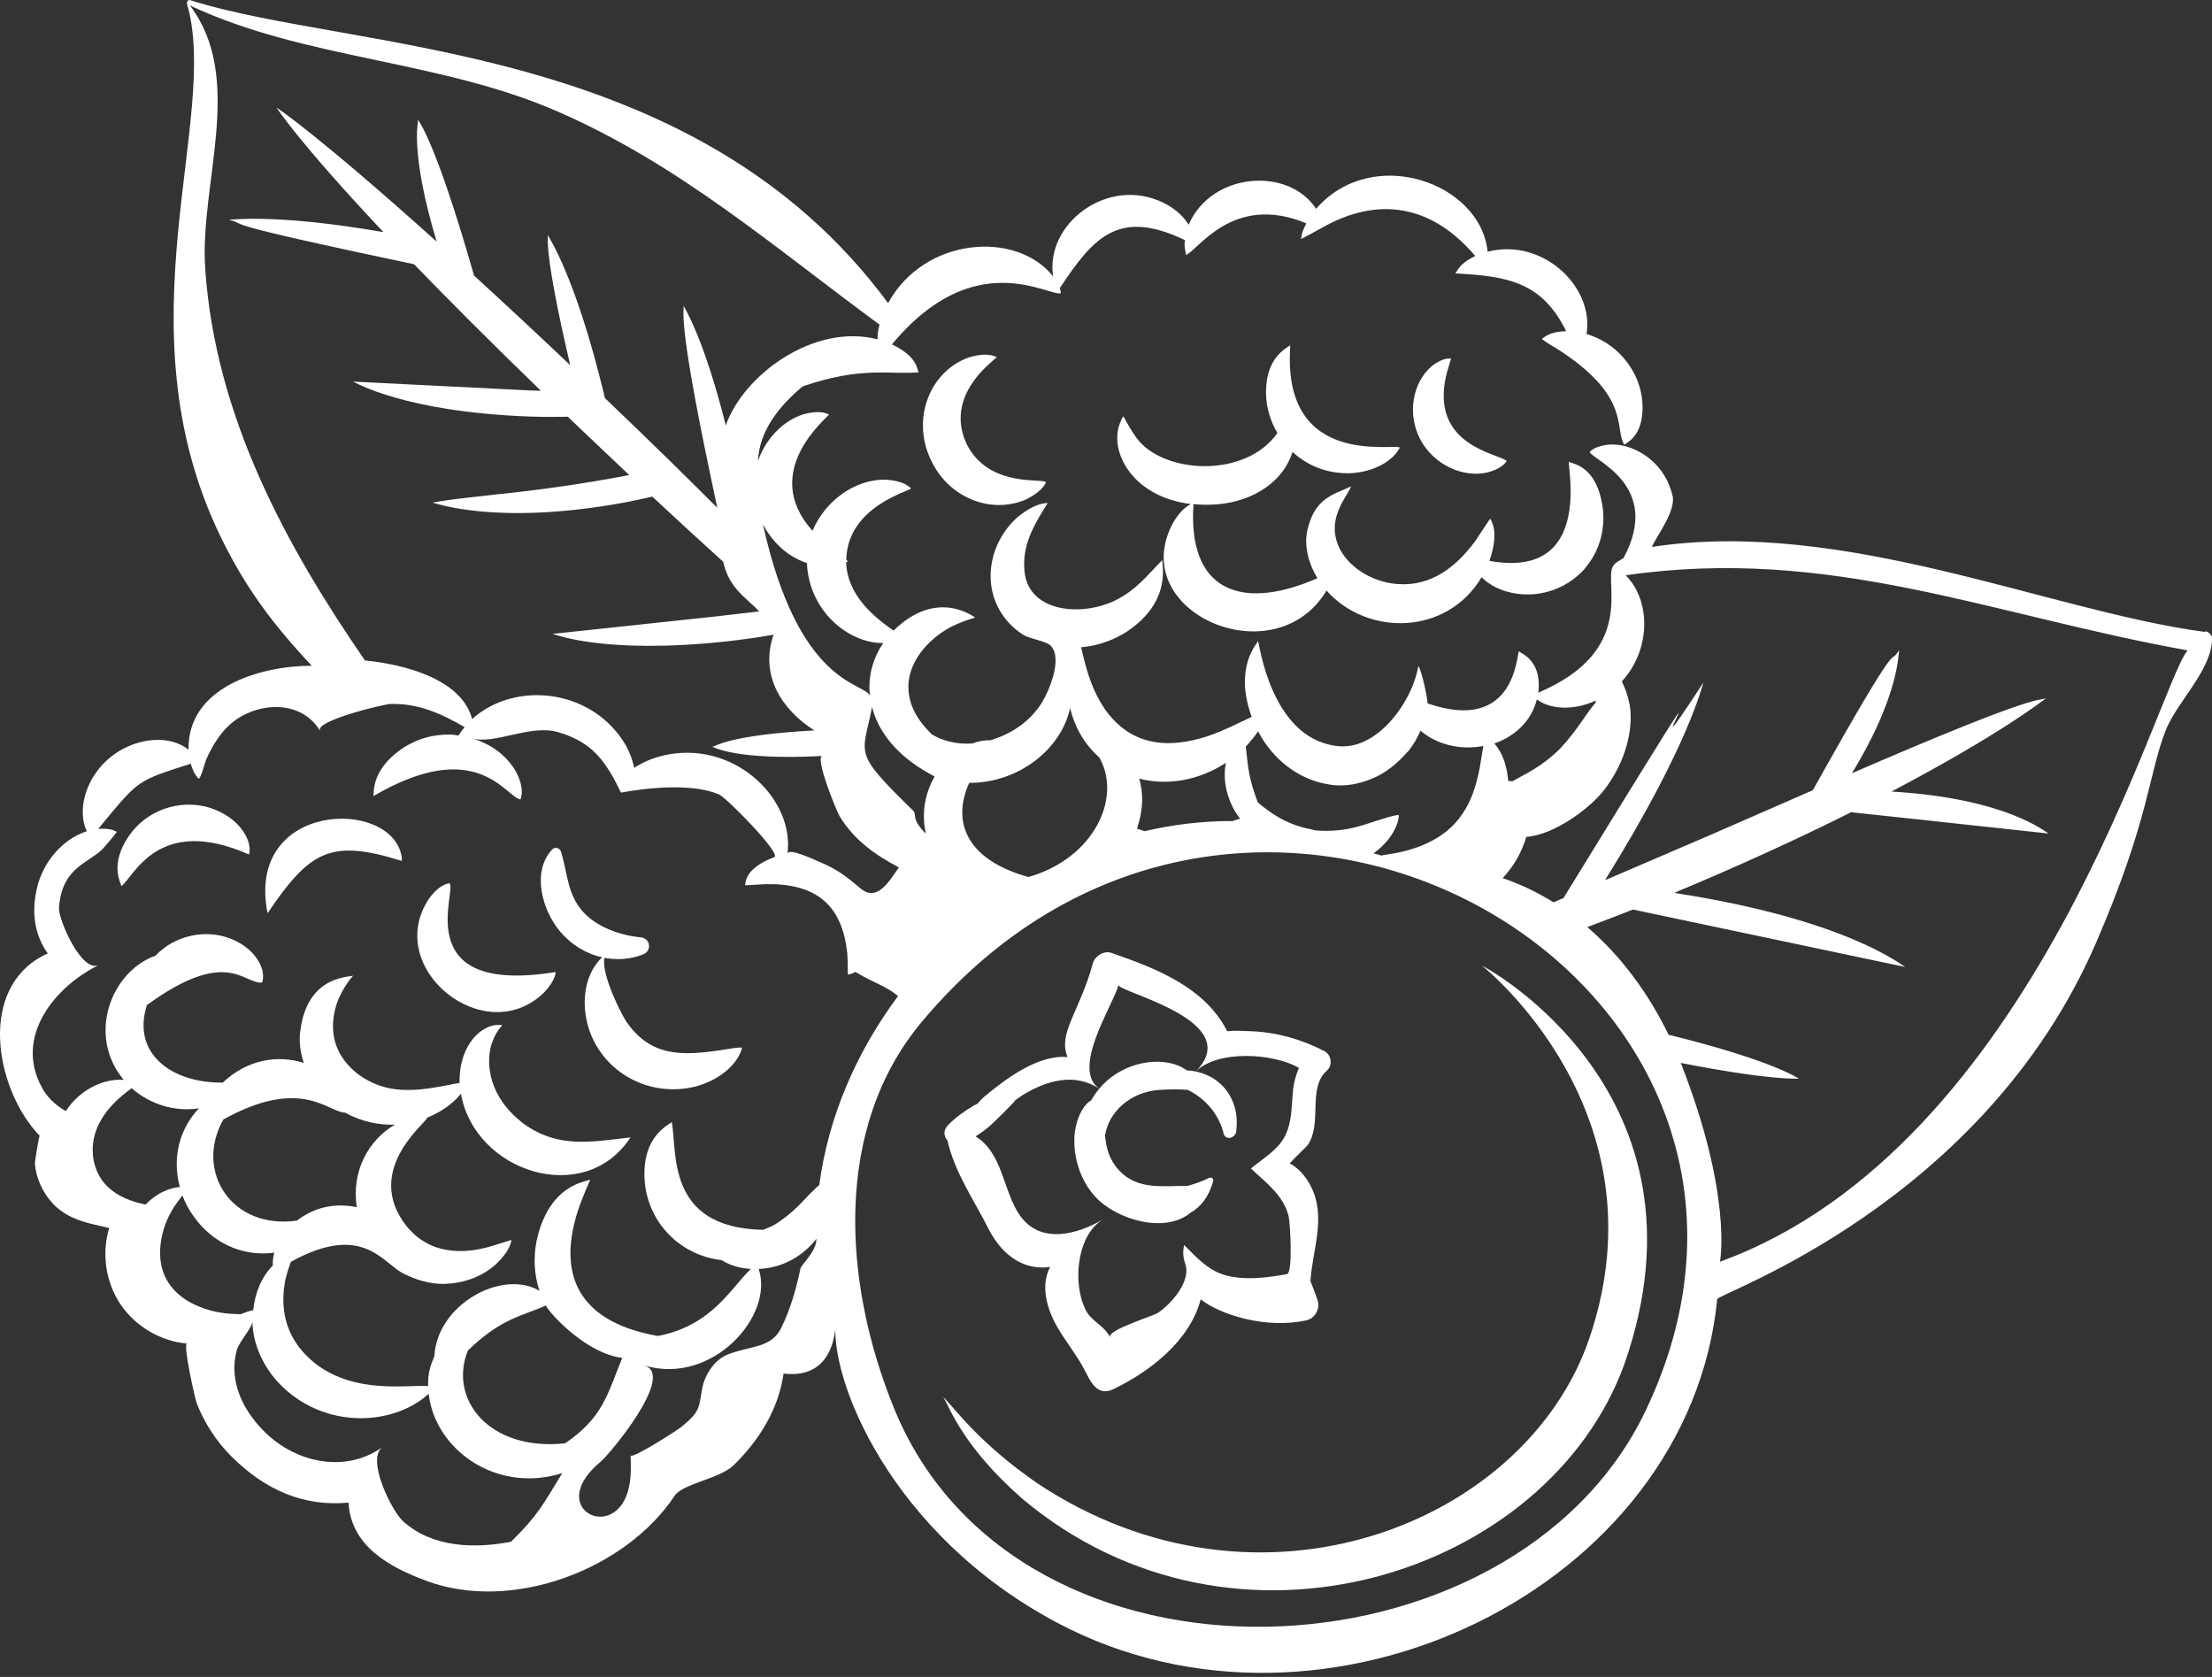
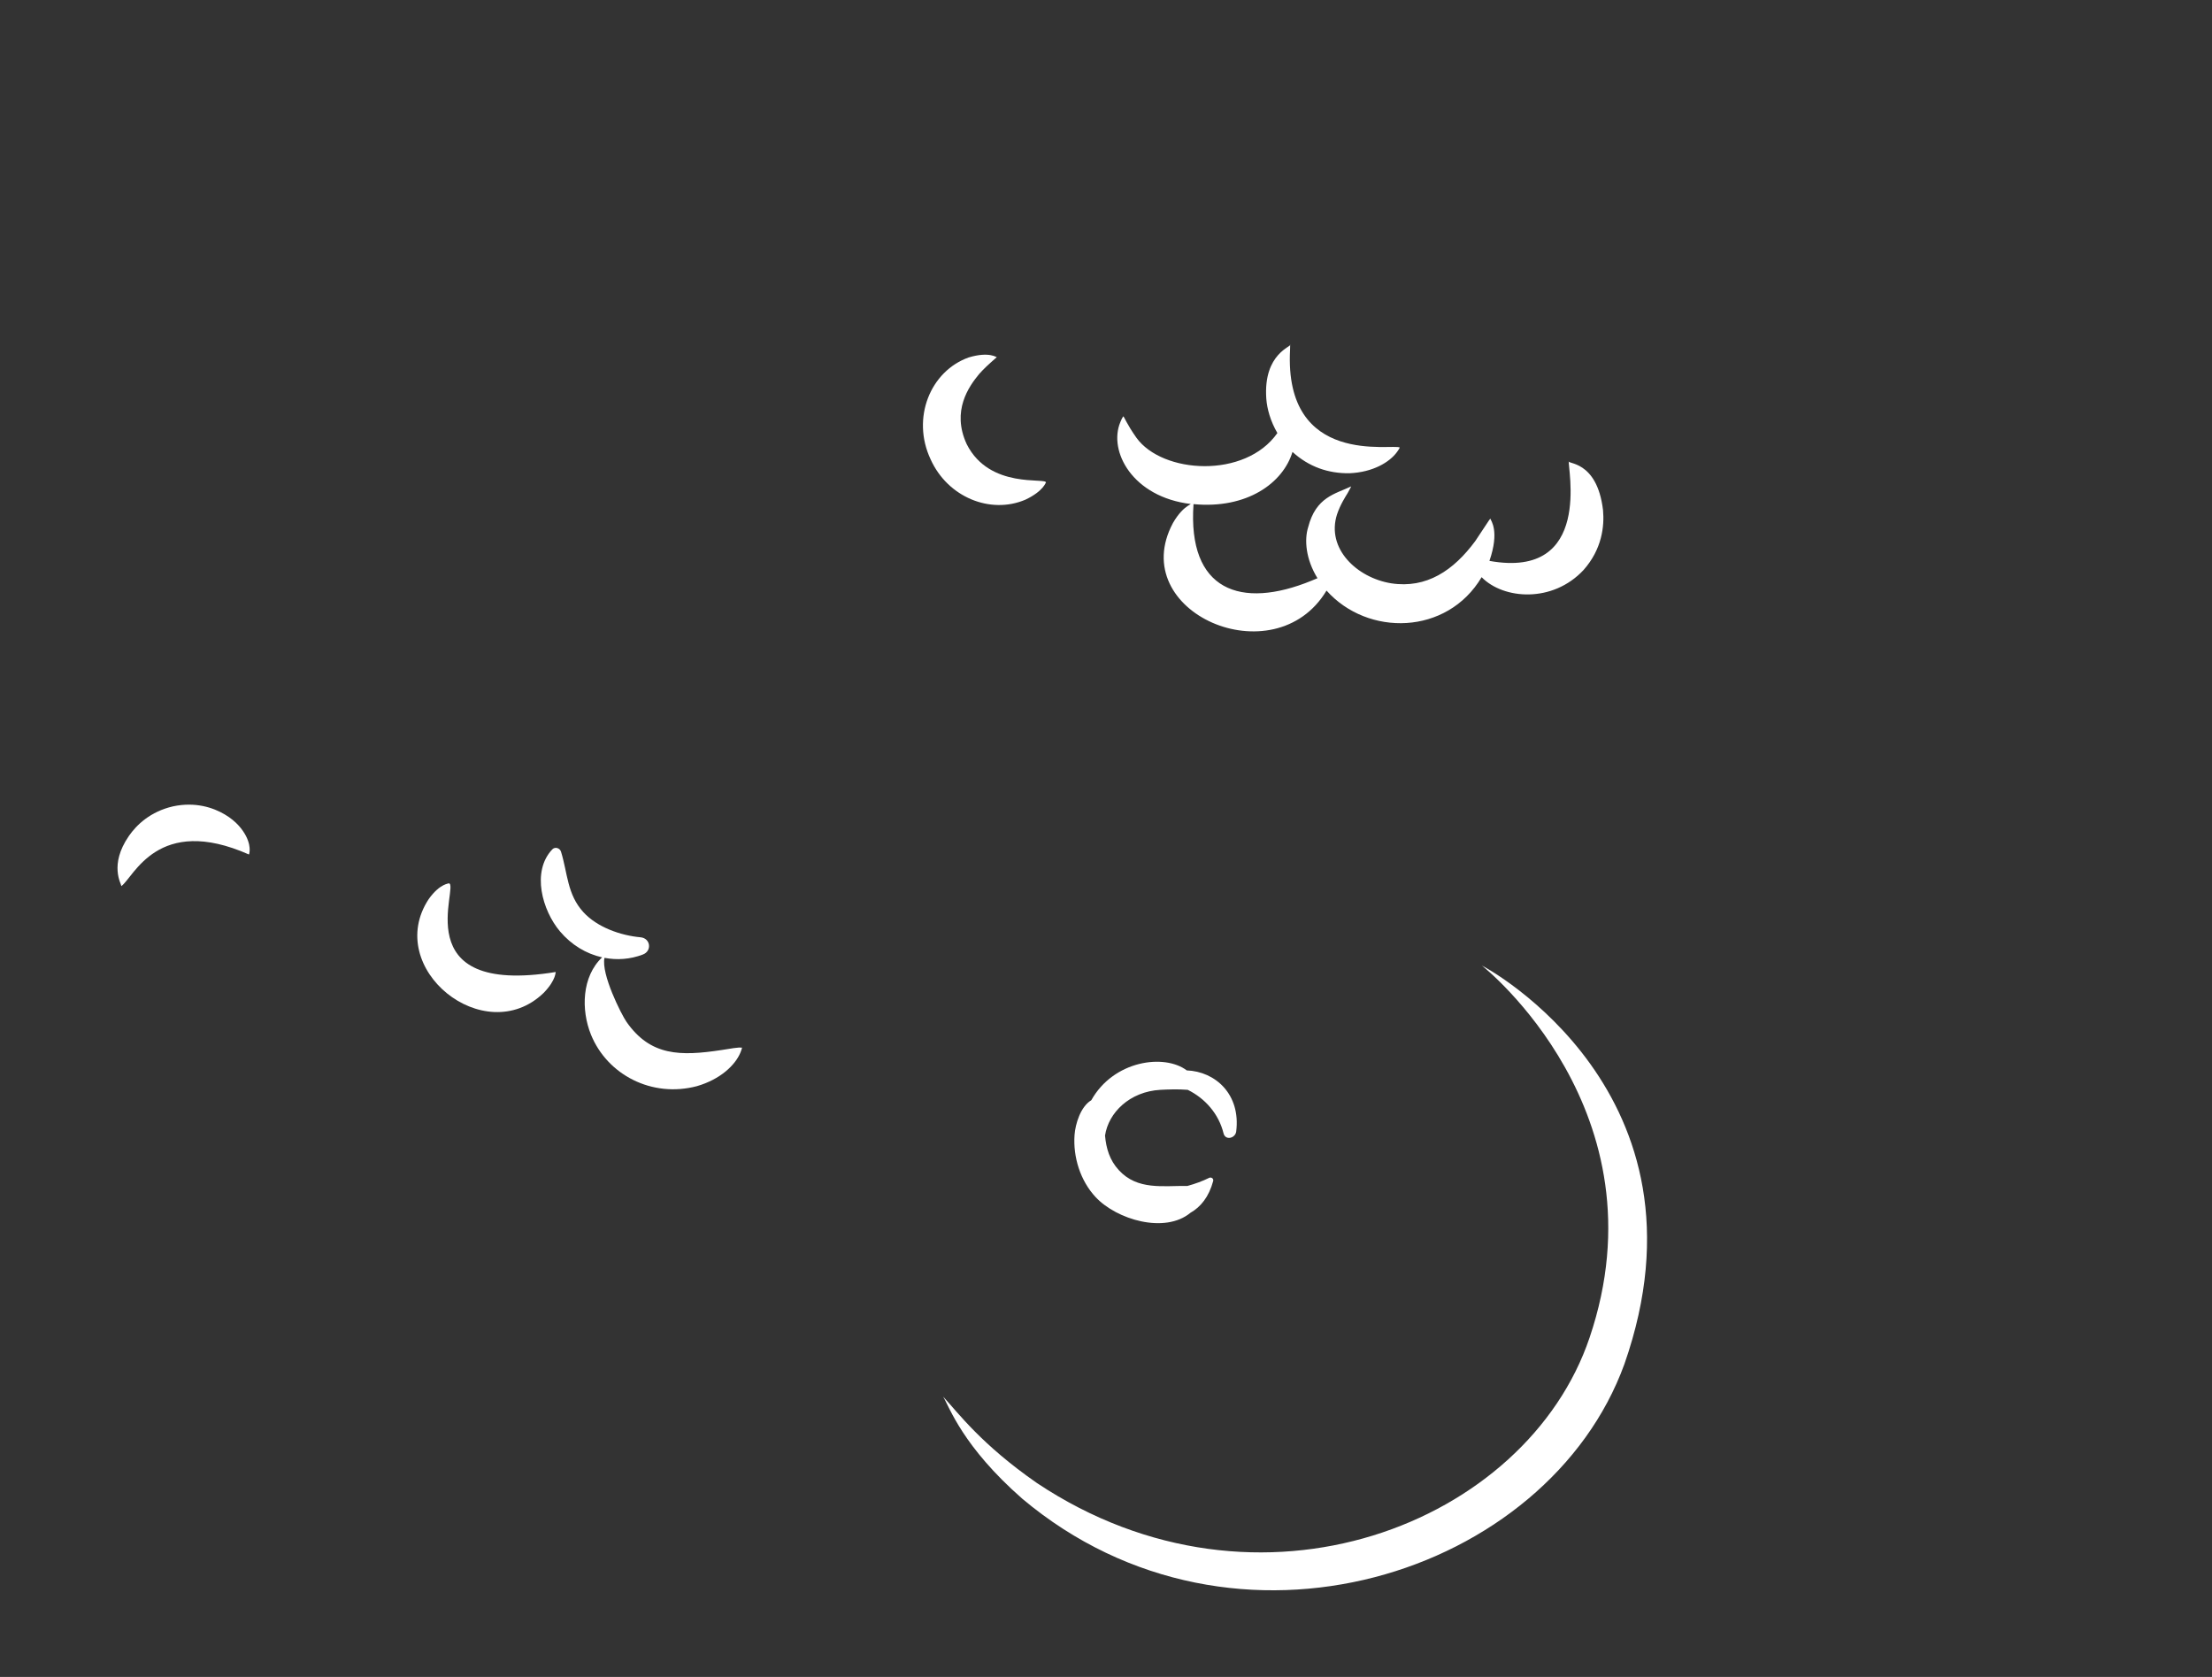
<svg xmlns="http://www.w3.org/2000/svg" fill="#000000" height="223.6" preserveAspectRatio="xMidYMid meet" version="1" viewBox="0.0 0.0 295.0 223.6" width="295" zoomAndPan="magnify">
  <rect x="0.0" y="0.0" width="295.0" height="223.6" fill="#333333" stroke="none" />
  <defs>
    <clipPath id="a">
-       <path d="M 0 0 L 295.012 0 L 295.012 223.059 L 0 223.059 Z M 0 0" />
-     </clipPath>
+       </clipPath>
  </defs>
  <g>
    <g id="change1_1">
      <path d="M 154.766 145.316 C 155.719 145.266 157.125 145.211 158.398 145.316 C 160.703 146.449 162.531 148.504 163.172 151.105 C 163.422 152.125 164.746 151.773 164.863 150.879 C 165.492 145.91 162.074 142.867 158.273 142.727 C 155.293 140.473 148.52 141.379 145.539 146.703 C 144.105 147.551 143.406 149.898 143.305 151.336 C 143.094 154.289 144.078 157.434 146.109 159.613 C 148.926 162.641 155.359 164.531 158.758 161.715 C 160.117 160.945 161.219 159.605 161.793 157.48 C 161.883 157.148 161.531 156.914 161.246 157.059 C 160.367 157.496 159.383 157.852 158.363 158.133 C 155.117 158.086 151.707 158.742 149.211 156.027 C 147.984 154.699 147.523 153.129 147.371 151.418 C 147.824 148.375 150.641 145.547 154.766 145.316" fill="#ffffff" />
    </g>
    <g id="change1_2">
-       <path d="M 171.625 169.895 C 169.031 170.355 166.312 170.723 163.727 170.121 C 161.305 169.562 159.668 167.777 157.922 166.012 C 157.707 166.922 157.797 167.742 158.062 168.492 C 158.895 170.84 156.223 173.812 154.484 175.023 C 153.801 175.504 147.562 177.344 148.055 178.324 C 147.242 176.699 145.496 176.176 144.754 174.605 C 144.094 173.223 143.82 171.656 143.812 170.129 C 143.793 167.406 144.645 164.055 147.148 162.562 C 143.715 164.605 138.852 165.93 136.105 162.184 C 133.742 158.949 133.824 153.809 130.102 151.527 C 130.77 151.102 131.41 150.637 131.996 150.145 C 132.25 149.934 135.273 147.004 135.402 146.699 C 135.75 146.457 136.082 146.203 136.449 145.98 C 139.594 144.066 143.344 142.977 146.672 145.215 C 142.746 142.578 148.371 134.207 149.18 131.32 C 148.91 132.281 166.285 136.02 159.445 142.898 C 162.391 139.938 169.887 140.43 173.238 142.398 C 172.844 143.281 172.574 144.223 172.465 145.184 C 172.223 147.371 172.367 149.707 171.25 151.703 C 170.301 153.398 168.289 154.594 166.824 155.801 C 168.84 157.707 171.152 159.355 171.855 162.168 C 172.055 162.973 172.461 169.746 171.625 169.895 Z M 174.406 152.672 C 176.414 149.723 174.297 145.102 176.984 142.727 C 177.75 142.051 177.547 140.637 176.656 140.172 C 173.625 138.598 170.348 137.656 166.945 137.508 C 165.914 137.465 164.754 137.383 163.664 137.504 C 160.672 131.605 154.133 129.113 148.238 127.062 C 147.203 126.703 146.012 127.477 145.738 128.48 C 143.992 134.875 141.035 137.785 142.375 140.953 C 138.59 140.578 134.32 143.695 131.398 146.121 C 130.977 146.477 130.637 146.828 130.34 147.188 C 130.188 147.266 130.031 147.32 129.883 147.406 C 128.664 148.113 127.414 149.008 126.434 150.02 C 125.754 150.727 125.871 151.531 126.352 152.062 C 127.332 156.371 129.852 159.922 131.805 163.797 C 133.152 166.477 135.332 168.656 138.281 168.969 C 138.844 169.027 139.434 169.02 140.051 168.934 C 138.727 171.434 139.609 174.547 141.031 176.996 C 142.125 178.875 143.52 180.57 144.547 182.492 C 145.387 184.07 146.234 186.324 148.52 185.215 C 153.535 182.773 158.656 178.75 160.133 173.258 C 162.691 175.281 168.855 177.27 174.277 176.035 C 175.348 175.793 176.078 174.5 175.742 173.457 C 175.449 172.547 175.109 171.68 174.762 170.812 C 175.047 166.551 176.906 162.309 174.832 158.203 C 174.133 156.82 173.137 155.727 172 155.117 C 172.973 154.078 174.262 152.883 174.406 152.672" fill="#ffffff" />
-     </g>
+       </g>
    <g id="change1_3">
      <path d="M 156.43 69.734 C 150.074 81.617 169.973 90.309 176.91 78.746 C 182.391 84.891 192.98 84.727 197.594 76.961 C 200.508 79.934 207.066 80.438 211.199 75.992 C 213.652 73.219 213.98 70.164 213.785 68.016 C 212.977 61.258 208.809 61.918 209.227 61.477 C 208.988 62.109 212.523 77.297 198.637 74.789 C 200.012 70.789 198.832 69.434 198.754 69.152 C 198.598 69.309 198.066 70.191 196.75 72.141 C 193.863 76.051 190.258 78.508 185.527 77.777 C 180.977 77.043 176.84 73.156 178.312 68.582 C 178.734 67.301 179.484 66.145 179.723 65.754 C 180.074 65.152 180.199 64.855 180.199 64.855 C 178.047 65.879 175.496 66.27 174.461 70.297 C 173.934 71.965 174.133 74.551 175.703 77.098 C 175.453 77.203 175.215 77.301 174.906 77.43 C 165.438 81.305 158.367 78.734 159.172 67.219 C 166.293 67.898 171.113 64.414 172.371 60.258 C 174.559 62.258 177.176 63.145 179.965 63.102 C 183.094 62.973 185.324 61.629 186.312 60.266 C 186.602 59.871 186.68 59.676 186.68 59.676 C 185.82 59.094 171.215 62.348 172.047 46.633 C 172.074 46.164 172.051 45.938 172.051 45.938 C 172.445 46.191 168.438 47.039 168.879 53.18 C 168.98 54.516 169.426 56.141 170.355 57.742 C 166.066 63.867 155.016 63.184 151.551 58.359 C 150.246 56.52 149.883 55.469 149.801 55.52 C 149.801 55.52 149.637 55.723 149.414 56.281 C 147.781 60.16 151.035 66.277 158.809 67.203 C 158.691 67.27 158.586 67.328 158.414 67.449 C 157.895 67.793 157.176 68.441 156.43 69.734" fill="#ffffff" />
    </g>
    <g id="change1_4">
      <path d="M 132.938 47.621 C 132.953 47.703 131.988 46.82 129.191 47.66 C 124.074 49.48 121.52 55.742 124.109 61.246 C 126.398 66.32 132.109 68.621 136.766 66.621 C 139.238 65.441 139.457 64.277 139.496 64.344 C 139.555 63.633 131.984 65.281 128.926 59.23 C 126.855 54.766 129.246 51.492 130.578 49.875 C 131.227 49.145 131.801 48.617 132.938 47.621" fill="#ffffff" />
    </g>
    <g id="change1_5">
      <path d="M 59.855 117.777 C 59.922 117.828 58.703 117.742 57.172 119.887 C 51.109 129.102 64.609 139.992 72.496 132.398 C 74.223 130.633 74.066 129.559 74.121 129.605 C 53.898 132.898 61.367 117.934 59.855 117.777" fill="#ffffff" />
    </g>
    <g id="change1_6">
      <path d="M 29.977 108.598 C 28.441 107.688 26.055 106.879 23.059 107.523 C 20.062 108.215 18.211 109.98 17.172 111.492 C 14.531 115.344 16.18 117.832 16.184 118.152 C 17.844 116.973 21.02 108.551 33.203 113.938 C 33.203 113.938 33.281 113.77 33.297 113.375 C 33.309 112.98 33.246 112.344 32.809 111.48 C 32.371 110.641 31.551 109.523 29.977 108.598" fill="#ffffff" />
    </g>
    <g id="change1_7">
-       <path d="M 35.684 121.766 C 41.348 113.402 44.102 111.836 53.586 114.793 C 53.586 114.793 53.629 114.609 53.562 114.203 C 52.234 106.328 32.688 106.852 35.684 121.766" fill="#ffffff" />
-     </g>
+       </g>
    <g id="change1_8">
-       <path d="M 193.52 47.805 C 193.551 47.852 192.633 47.523 190.996 48.777 C 188.457 50.863 187.406 55.34 189.711 59.113 C 191.902 62.551 195.891 63.785 198.801 62.875 C 200.629 62.254 200.918 61.445 200.941 61.488 C 200.172 60.496 190.648 59.617 192.871 50.055 C 192.91 49.898 193.043 49.355 193.52 47.805" fill="#ffffff" />
-     </g>
+       </g>
    <g id="change1_9">
      <path d="M 96.242 140.008 C 90.719 140.848 86.75 140.82 83.562 136.27 C 82.867 135.277 80.141 129.871 80.617 127.719 C 82.281 128.031 84.027 127.926 85.73 127.277 C 86.98 126.805 86.766 125.098 85.418 124.977 C 82.754 124.734 79.637 123.641 77.797 121.621 C 75.629 119.25 75.707 116.438 74.82 113.566 C 74.672 113.078 74.027 112.863 73.652 113.258 C 70.848 116.223 72.332 121.41 74.68 124.191 C 76.207 125.996 78.18 127.18 80.301 127.652 C 77.594 130.211 77.469 134.652 78.82 137.973 C 80.996 143.309 86.93 146.414 92.941 144.828 C 96.09 143.914 98.035 142.02 98.727 140.395 C 98.926 139.914 98.961 139.691 98.961 139.691 C 98.594 139.727 99.16 139.516 96.242 140.008" fill="#ffffff" />
    </g>
    <g id="change1_10">
      <path d="M 197.629 128.75 C 197.848 128.902 222.176 148.25 211.996 178.348 C 203.617 203.18 167.883 217.453 138.289 197.746 C 130.871 192.59 127.844 188.457 125.781 186.227 C 126.633 187.641 128.379 192.863 136.336 199.84 C 164.656 223.641 206.453 209.953 216.637 181.883 C 229.273 145.781 198.227 129.016 197.629 128.75" fill="#ffffff" />
    </g>
    <g clip-path="url(#a)" id="change1_11">
      <path d="M 291.746 86.719 C 287.762 91.367 271.625 152.875 229.383 168.234 C 229.383 168.234 231.094 159.41 224.156 141.73 C 236.293 144.109 239.883 143.824 239.883 143.824 C 239.883 143.824 236.516 141.414 222.523 137.969 C 219.828 132.41 216.176 127.469 211.691 123.613 C 213.617 122.895 215.645 122.117 217.773 121.277 C 217.902 121.305 220.438 121.844 254.102 128.941 C 253.719 128.816 246.5 122.633 223.27 119.055 C 231.887 115.48 239.855 111.812 246.91 108.285 C 249.258 108.594 237.891 107.312 273.207 111.141 C 272.887 111.031 267.723 106.461 252.254 105.543 C 267.234 97.66 272.555 93.301 272.879 93.102 C 271.703 93.531 272.055 92.238 246.973 103.105 C 253.266 92.875 253.188 87.016 253.277 86.695 C 251.633 89.246 254.199 83.141 241.762 105.367 C 223.363 113.387 233.438 109.059 214.047 117.367 C 225.309 99.289 226.988 91.383 227.191 90.977 C 215.125 109.508 236.516 74.152 208.516 119.738 C 208.055 119.938 207.629 120.117 207.18 120.312 C 205.062 119 202.805 117.902 200.402 117.086 C 201.148 116.289 201.812 115.395 202.363 114.422 C 202.785 113.676 203.223 112.668 203.562 111.586 C 207.309 111.324 211.922 107.793 213.66 105.668 C 215.551 103.359 216.902 100.477 217.332 97.516 C 217.727 94.785 217.262 92.891 216.293 90.855 C 220.188 86.652 220.188 80.059 216.805 76.711 C 244.105 72.75 265.539 82.035 291.746 86.719 Z M 219.449 188.137 C 201.766 225.094 135.625 228.023 119.234 187.785 C 112.359 170.906 111.152 150.344 122.902 136.289 C 166.539 84.098 246.836 130.879 219.449 188.137 Z M 109.262 158.012 C 109.016 158.219 108.742 158.457 108.426 158.789 C 107.344 159.77 106.086 161.559 103.328 163.285 C 102.793 163.586 102.281 163.785 101.773 163.984 C 88.641 163.73 90.379 153.387 89.574 149.551 C 89.902 149.773 85.531 150.938 85.973 157.402 C 86.137 159.758 87.117 162.953 90.145 165.473 C 92.219 167.141 94.367 167.812 96.238 168.027 C 97.496 168.812 98.762 169.109 100.145 169.199 C 97.598 171.547 95.039 176.754 87.738 178.137 C 68.344 174.707 79.086 157.441 78.691 157.246 C 78.926 157.562 73.758 157.32 71.77 164.582 C 71.227 166.562 71.004 169.258 71.949 172.117 C 67.035 169.195 58.312 173.859 57.926 180.832 C 57.355 182.223 57.062 183.109 57.09 184.816 C 54.012 184.645 47.574 185.852 42.277 181.988 C 37.117 178.039 37.594 173.109 38.055 170.645 C 38.32 169.562 38.582 168.812 38.809 168.238 C 48.801 162.738 51.191 168.879 54.188 169.992 C 56.133 170.953 58.145 171.301 59.758 171.168 C 62.691 170.961 64.648 169.816 65.871 168.812 C 68.277 166.664 68.156 165.301 68.227 165.363 C 68.203 165.293 67.273 165.66 64.969 166.324 C 63.816 166.605 62.266 166.941 60.328 166.766 C 58.406 166.582 56.176 165.859 54.238 163.516 C 48.176 155.875 57.375 149.316 56.934 149.043 C 58.684 148.34 60.277 147.305 61.473 145.84 C 63.309 156.262 77.938 161.062 84.09 151.656 C 78.797 152.285 74.418 153.125 69.875 149.867 C 65.066 146.219 64.93 141.871 65.418 139.723 C 65.98 137.477 67.07 136.746 66.961 136.699 C 66.961 136.699 66.695 136.613 66.023 136.688 C 65.391 136.785 64.234 137.141 63.133 138.445 C 62.098 139.652 61.227 141.695 61.293 144.391 C 60.773 144.473 60.117 144.605 59.168 144.797 C 55.102 145.551 51.477 145.855 47.949 143.375 C 43.195 139.844 44.309 135.23 45.184 133.102 C 46.227 130.855 47.176 130.094 47.098 130.051 C 47.301 130.371 41.023 129.594 40.051 137.461 C 39.855 138.73 40.012 140.223 40.508 141.723 C 36.984 140.609 32.934 141.297 29.715 144.352 C 22.961 144.445 17.504 140.516 19.594 134.012 C 30.305 126.23 32.477 131.238 34.941 131.016 C 34.941 131.016 35.035 130.844 35.078 130.449 C 35.117 130.055 35.086 129.434 34.707 128.602 C 34.32 127.785 33.574 126.723 32.113 125.832 C 30.684 124.961 28.457 124.195 25.641 124.742 C 23.379 125.207 21.805 126.305 20.734 127.43 C 14.812 129.527 11.543 138.059 16.504 143.992 C 13.809 143.766 10.605 145.324 8.773 148.16 C 8.27 147.859 7.75 147.512 7.223 147.051 C 6.605 146.512 6.016 145.824 5.586 145 C 1.895 138.266 7.199 131.629 13.195 128.664 C 10.879 129.809 7.781 122.555 7.867 121.105 C 8.219 115.344 12.223 115.066 13.988 112.863 C 15.105 111.602 15.578 110.922 15.578 110.922 C 15.578 110.922 15.398 110.789 14.953 110.652 C 14.57 110.535 13.941 110.461 13.117 110.527 C 13.293 110.316 13.477 110.09 13.68 109.816 C 18.539 103.961 18.328 104.113 25.438 101.832 C 25.895 103.406 26.527 103.828 26.477 103.848 C 26.844 103.711 27.324 101.66 27.477 101.312 C 28.23 99.629 29.188 97.973 30.551 96.711 C 33.906 93.598 40.078 93.09 42.688 97.457 C 41.887 96.117 51.203 93.895 52.062 93.867 C 55.785 93.754 58.82 95.141 61.961 96.949 C 61.605 97.391 61.332 97.77 61.164 98.082 C 60.859 98.043 60.582 97.969 60.258 97.953 C 57.145 97.844 54.805 98.945 53.273 100.066 C 49.402 102.914 49.914 105.84 49.789 106.156 C 63.625 98.059 67.41 106.246 69.402 106.598 C 69.402 106.598 69.496 106.438 69.555 106.031 C 69.613 105.633 69.625 104.977 69.309 104.031 C 68.992 103.105 68.344 101.844 66.938 100.605 C 66.008 99.781 64.668 98.953 62.957 98.441 C 65.957 99.34 70.664 96.547 74.402 97.617 C 79.051 98.949 80.816 101.566 82.816 105.684 C 86.496 105.008 92.367 104.418 95.879 105.926 C 96.918 106.371 104.297 113.902 103.258 114.293 C 99.215 115.812 99.469 117.754 99.359 118.027 C 99.465 118.031 99.648 118.039 99.984 118.012 C 100.492 117.98 101.203 117.941 102.094 117.891 C 108.727 117.762 112.352 120.551 113.004 127.234 C 113.062 128.129 113.066 128.816 113.062 129.27 C 113.051 129.723 113.086 129.953 113.086 129.953 C 113.059 129.926 113.438 129.984 114.066 129.586 C 116.629 131.141 118.012 131.367 119.77 132.812 C 114.195 140.289 110.449 148.973 109.262 158.012 Z M 106.773 169.055 C 106.184 171.836 105.441 174.52 104.176 177.078 C 103.082 179.297 101.039 179.449 98.785 180.055 C 97.961 180.277 97.121 180.504 96.391 180.945 C 95.227 181.645 94.426 182.832 93.938 184.094 C 93.484 185.273 93.531 186.617 93.094 187.766 C 92.719 188.754 91.727 189.523 90.918 190.23 C 90.473 190.621 84.121 194.699 84.102 194.039 C 84.16 195.926 84.207 197.883 83.469 199.621 C 81.051 205.312 72.938 200.773 80.156 194.859 C 81.18 194.023 90.18 183.348 85.949 182.074 C 94.941 184.777 103.289 175.48 101.18 169.199 C 102.543 169.145 104.082 168.82 105.684 167.938 C 107.117 167.133 108.121 166.152 108.879 165.172 C 108.91 166.645 107.48 167.969 106.773 169.055 Z M 62.406 180.07 C 66.938 175.699 69.66 175.5 72.797 174.074 C 73.496 175.418 78.379 180.527 82.988 181.059 C 81.016 185.824 80.48 188.977 75.359 192.453 C 65.18 193.531 59.773 186.504 62.406 180.07 Z M 68.145 205.578 C 63.277 206.512 57.66 206.367 53.762 202.848 C 52.23 201.469 48.789 194.535 51.012 192.953 C 46.023 196.504 39.469 195.023 35.336 190.969 C 33.418 189.09 31.844 186.672 31.395 183.984 C 31.168 182.633 31.23 181.254 31.609 179.934 C 31.902 178.922 33.668 176.992 33.668 176.18 C 33.676 179.242 35.281 183.234 38.945 186.004 C 44.902 190.57 52.953 189.719 57.168 185.848 C 58.031 193.367 66.266 199.18 74.984 196.426 C 72.477 200.52 71.73 202.086 68.145 205.578 Z M 47.582 160.965 C 44.496 160.324 41.789 161.066 39.602 162.754 C 30.898 163.988 25.898 156.195 29.781 149.273 C 40.258 143.457 43.824 148.375 46.031 148.359 C 48.328 149.637 50.684 150.023 52.66 149.965 C 49.172 151.992 46.84 156.137 47.582 160.965 Z M 27.281 174.488 C 25.727 173.965 23.758 172.996 22.484 171.062 C 21.215 169.145 21.195 166.848 21.539 165.105 C 21.871 163.324 22.555 162 23.145 161.027 C 23.617 160.312 24 159.816 24.332 159.41 C 24.703 160.398 25.219 161.379 25.918 162.312 C 28.191 165.488 32.094 167.637 36.582 167.031 C 36.387 167.777 36.355 168.344 36.387 168.738 C 34.809 170.332 33.996 172.512 33.77 174.703 C 33.34 174.781 32.785 174.945 32.105 175.238 C 30.41 175.199 28.957 175.066 27.281 174.488 Z M 18.281 160.344 C 17.426 160.09 16.328 159.719 15.191 158.922 C 14.074 158.129 13.016 156.992 12.512 154.852 C 11.457 149.398 16.312 146.051 17.562 145.094 C 19.84 147.125 23.129 148.309 26.539 147.781 C 24 150.438 22.906 154.266 23.98 158.273 C 23.371 158.316 22.531 158.508 21.406 159.07 C 20.789 159.414 20.09 159.922 19.406 160.621 C 19.078 160.547 18.707 160.453 18.281 160.344 Z M 27.367 35.805 C 26.598 24.477 32.734 10.477 25.324 0.727 C 40.641 7.934 58.531 7.965 74.34 14.855 C 90.668 21.973 103.195 32.938 117.297 43.285 C 117.023 44.352 117.059 44.551 117.023 45.246 C 108.512 43.051 99.129 50.031 96.793 56.73 C 93.867 45.043 91.301 41.082 91.172 40.762 C 91.262 41.5 90.316 42.305 94.68 63.066 C 95.031 64.75 95.352 66.27 95.656 67.703 C 91.559 63.602 86.777 58.914 81.125 53.512 C 80.965 53.359 80.824 53.23 80.672 53.082 C 80.617 52.855 80.578 52.664 80.523 52.434 C 76.715 36.75 73.195 31.66 73.051 31.34 C 73.098 31.66 72.531 33.719 76.047 48.691 C 71.258 44.156 67.004 40.203 63.223 36.746 C 58.043 18.641 55.883 16.297 55.762 15.965 C 55.781 16.281 54.648 20.285 58.238 32.223 C 42.301 17.891 36.883 14.34 36.883 14.34 C 36.883 14.34 39.688 18.797 51.133 30.949 C 36.879 28.469 30.852 29.312 30.531 29.305 C 33.57 30.094 27.305 29.367 55.223 35.234 C 59.734 39.906 65.289 45.477 72.137 52.105 C 71.746 52.098 71.371 52.086 70.957 52.074 C 70.469 52.055 47.578 50.91 47.078 50.883 C 47.398 50.98 53.875 54.922 70.625 55.539 C 72.488 55.598 74.152 55.598 75.738 55.57 C 76.234 56.047 76.676 56.477 77.184 56.965 C 79.551 59.223 81.789 61.336 83.914 63.34 C 83.531 63.414 83.184 63.488 82.789 63.562 C 72.926 65.379 66.613 65.836 62.816 66.305 C 59.012 66.723 57.703 67.02 57.703 67.02 C 58.02 67.059 66.18 70.129 83.211 67.02 C 84.555 66.766 85.801 66.496 86.992 66.219 C 90.469 69.457 93.617 72.348 96.445 74.902 C 97.227 78.398 99.309 79.52 101.254 81.523 C 99.848 81.688 98.367 81.859 96.719 82.047 C 91.504 82.613 109.402 80.715 73.68 84.523 C 73.996 84.566 80.539 87.289 96.898 85.523 C 99.246 85.262 101.312 84.953 103.184 84.629 C 103.176 84.648 103.148 84.66 103.145 84.684 C 101.316 90.094 104.281 94.656 108.609 97.391 C 97.156 98.02 95.418 99.523 94.984 99.586 C 95.289 99.609 97.926 101.398 109.688 100.805 C 108.609 100.859 111.516 108.105 112.02 108.914 C 113.961 112.035 116.699 113.984 119.875 115.66 C 118.566 117.543 116.965 120.316 114.77 118.465 C 112.859 116.852 111.641 115.895 109.219 114.895 C 108.766 114.711 105.137 112.965 105.016 113.84 C 105.988 106.781 98.375 99.023 89.297 100.57 C 87.137 100.938 85.629 101.707 84.57 102.383 C 84.348 101.254 83.844 99.68 82.492 97.938 C 77.652 91.68 68.312 91.059 62.965 95.879 C 61.152 88.91 48.777 88.102 48.672 88.07 C 38.32 73.02 28.723 55.734 27.367 35.805 Z M 105.188 73.875 C 106.047 74.449 106.859 74.824 107.617 75.086 C 107.863 81.359 113.047 85.777 117.793 85.746 C 116.422 87.754 115.727 90.184 116.016 92.715 C 114.93 90.93 106.449 91.199 101.746 69.91 C 102.703 71.73 104.004 73.039 105.188 73.875 Z M 124.641 103.547 C 123.566 105.414 122.785 108.07 123.473 111.16 C 121.379 109.051 122.371 108.664 121.754 108.062 C 113.59 100.094 115.039 100.828 116.301 94.281 C 117.906 100.535 124.324 103.258 124.641 103.547 Z M 129.258 104.387 C 135.844 104.406 141.52 99.91 142.711 94.418 C 143.312 96.91 144.602 99.223 146.605 101 C 149.645 106.285 145.992 114.406 137.16 116.941 C 128.746 114.609 126.945 109.477 129.258 104.387 Z M 151.934 103.828 C 155.605 104.746 159.727 104.156 163.488 101.715 C 162.965 104.258 163.812 107.199 165.406 109.195 C 165.258 109.191 165.098 109.223 164.934 109.289 C 164.746 109.363 164.559 109.406 164.371 109.477 C 160.375 109.469 156.453 109.938 152.656 110.828 C 152.324 110.727 152.012 110.633 151.637 110.504 C 152.566 107.637 152.438 105.656 151.934 103.828 Z M 167.785 97.512 C 169.645 101.117 173.043 103.902 177.094 104.574 C 179.664 105.062 182.074 104.324 183.852 103.418 C 185.672 102.441 186.848 101.227 187.895 100.062 C 188.605 99.156 189.07 98.281 189.441 97.434 C 189.906 97.809 190.426 98.184 191.074 98.531 C 192.641 99.375 195.062 99.988 197.82 99.473 C 197.754 99.836 197.688 100.254 197.605 100.77 C 197.453 101.684 197.309 102.844 196.902 104.281 C 196.512 105.711 195.898 107.473 194.543 109.195 C 193.191 110.906 191.5 111.914 190.047 112.559 C 188.578 113.211 187.309 113.508 186.312 113.719 C 185.398 113.875 184.715 113.988 184.211 114.074 C 183.871 113.977 183.527 113.875 183.184 113.781 C 184.25 113.012 184.977 112.211 185.457 111.516 C 186.098 110.578 186.348 109.852 186.461 109.375 C 186.566 108.895 186.559 108.676 186.559 108.676 C 186.559 108.676 186.336 108.664 185.914 108.758 C 185.496 108.848 184.863 109.031 184.02 109.312 C 182.34 109.762 179.727 111.066 175.469 110.73 C 175.285 110.703 175.148 110.641 174.969 110.609 C 174.949 110.605 174.938 110.594 174.918 110.586 C 174.859 110.574 174.809 110.57 174.754 110.559 C 171.297 109.887 169.129 108.148 167.742 106.988 C 166.547 103.781 166.492 102.684 166.141 99.559 C 166.539 99.145 167.426 98.059 167.785 97.512 Z M 204.957 93.254 C 206.477 94.434 209.52 94.934 212.832 93.41 C 212.812 93.516 212.789 93.621 212.77 93.727 C 211.473 95.199 210.527 97.145 208.105 99.773 C 205.707 102.188 203.453 103.176 202.078 103.969 C 201.922 104.051 201.812 104.113 201.676 104.188 C 201.492 104.145 201.316 104.125 201.141 104.137 C 201.012 102.617 200.652 101.395 200.23 100.551 C 199.902 99.906 199.586 99.477 199.289 99.129 C 201.93 98.246 204.238 96.188 204.957 93.254 Z M 214.574 59.281 C 212.469 59.488 212.004 60.32 211.996 60.262 C 212.352 61.324 221.758 64.676 216.52 74.414 C 215.879 74.836 215.406 74.98 215.094 75.535 C 213.859 77.691 218.41 86.738 205.152 92.359 C 205.723 87.625 202.297 87.004 202.617 86.809 C 202.215 86.727 202.449 97.957 190.359 93.785 C 190.527 93.844 189.676 89.52 189.148 88.812 C 188.391 93.523 183.562 100.352 178.086 99.441 C 169.469 98.25 167.953 85.789 167.781 85.469 C 167.715 85.789 164.5 88.902 166.93 95.59 C 164.676 96.633 163.34 97.371 161.133 98.137 C 155.547 99.973 150.738 99.344 147.34 94.551 C 145.766 92.211 144.996 89.844 144.285 86.727 C 144.238 86.535 144.207 86.438 144.168 86.312 C 146.602 86.102 148.648 85.258 150.223 84.262 C 156.82 79.883 154.668 74.523 155.062 74.625 C 153.035 76.648 151.566 78.715 148.535 80.156 C 143.688 82.359 136.863 81.387 136.613 75.887 C 136.371 72.867 137.719 70.293 139.219 67.887 C 139.578 67.324 139.723 67.059 139.723 67.059 C 139.777 67.141 138.344 66.777 135.617 69.031 C 131.957 72.371 130.844 77.988 133.812 82.148 C 134.527 83.148 135.438 83.992 136.473 84.648 C 137.352 85.207 139.551 85.469 140.152 86.117 C 141.785 87.879 139.82 92.441 138.699 94.074 C 137.105 96.391 134.766 97.898 132.09 98.703 C 131.266 98.695 130.504 98.82 129.641 99.141 C 127.527 99.27 125.746 98.773 124.301 97.945 C 122.617 96.316 121.344 94.445 121.164 92.082 C 120.879 88.539 123.609 85.293 126.855 83.574 C 128.957 82.555 130.062 82.41 130.035 82.332 C 130.027 82.387 125.051 78.297 119.172 84.086 C 116.027 81.926 113.012 79.078 112.836 75.008 C 112.988 74.918 113.078 74.852 113.086 74.871 C 113.086 74.871 112.996 74.773 112.863 74.641 C 113.008 67.383 121.637 65.43 121.5 65.109 C 121.492 65.211 120.828 64.035 117.828 63.957 C 116.359 63.977 114.289 64.395 112.133 65.988 C 110.781 66.98 109.285 68.59 108.355 70.777 C 101.199 62.801 110.484 55.613 110.562 55.258 C 110.574 55.332 109.664 54.539 107.121 55.25 C 105.891 55.641 104.262 56.504 102.789 58.352 C 102.148 59.156 101.523 60.215 101.086 61.473 C 101.258 57.434 103.938 54.105 107.051 51.523 C 115.039 48.758 118.84 50.016 122.527 49.637 C 122.273 49.316 122.441 47.57 118.953 45.922 C 129.941 32.664 139.867 39.574 141.477 39.098 C 141.477 39.098 141.484 38.879 141.336 38.43 C 145.914 31.473 149.289 27.84 158.027 32.016 C 157.922 32.926 157.969 32.68 158.164 33.992 C 159.738 33.465 164.383 25.688 174.219 29.781 C 173.48 31.219 173.598 31.562 173.508 31.879 C 174.137 31.547 175.281 30.941 176.309 30.371 C 183.711 26.156 190.891 27.227 196.746 34.137 C 194.5 35.207 194.398 36.164 194.078 36.457 C 201.145 36.812 205.66 37.652 208.871 44.16 C 206.418 44.23 205.93 45.074 205.609 45.188 C 205.609 45.188 206.254 45.715 207.613 46.477 C 217.652 52.887 215.219 57.113 216.641 59.324 C 216.863 59.008 219.137 58.273 219.055 54.137 C 219.027 52.527 218.57 50.379 216.949 48.238 C 215.305 46.113 213.344 45.07 211.59 44.531 C 212.617 38.242 205.762 31.68 198.395 33.559 C 197.469 24.309 182.973 19.238 175.523 27.844 C 171.824 22.188 161.551 22.949 158.523 29.961 C 157.969 29.082 156.98 27.934 155.188 27.051 C 147.734 23.379 139.336 29.875 140.453 36.863 C 135.598 30.707 123.285 31.555 118.441 40.418 C 92.516 5.301 47.121 6.93 25.355 0.02 C 25.059 -0.074 24.855 0.281 24.953 0.574 C 29.379 15.766 15.781 43.359 29.379 71.473 C 32.672 78.289 36.414 83.285 41.582 88.77 C 34.719 88.77 24.973 91.621 25.145 99.977 C 22.594 97.887 18.301 98.434 15.348 100.496 C 13.156 102.047 12.055 103.965 11.516 105.523 C 10.977 107.105 10.98 108.391 11.113 109.309 C 11.223 110.02 11.406 110.48 11.586 110.836 C 10.801 111.086 9.926 111.488 8.988 112.184 C 7.551 113.25 5.961 115.027 5.102 117.746 C 3.766 122.477 5.23 125.566 6.375 127.129 C 5.969 127.305 5.535 127.52 5.027 127.836 C -2.996 132.863 -0.281 145.691 5.285 151.438 C 5.234 151.391 4.617 154.824 4.656 155.246 C 4.797 156.77 5.395 158.254 6.262 159.508 C 8.328 162.48 11.246 162.996 14.566 163.738 C 13.523 167.133 14.094 170.984 16.078 173.926 C 18.062 176.867 21.418 178.844 24.953 179.152 C 24.336 179.098 26.008 186.523 26.246 187.141 C 27.281 189.789 28.879 192.23 30.898 194.234 C 35.242 198.543 40.312 200.93 46.48 200.359 C 46.816 206.125 51.801 208.918 56.938 210.816 C 68.27 215 83.414 209.336 89.984 199.426 C 91.121 197.793 95.992 197.188 97.844 195.371 C 101.254 192.027 103.812 187.945 104.5 183.152 C 111.906 184.031 111.406 175.98 111.48 175.875 C 110.438 183.68 118.688 204.57 141.055 216.41 C 176.664 235.266 225.191 211.875 229.016 173.23 C 229.094 172.445 264.469 160.555 279.551 125.68 C 286.727 109.098 286.578 102.859 288.906 97.191 C 290.414 93.512 295.074 89.211 295.012 85.027 C 295.008 84.73 294.336 83.984 294.016 84.254 C 273.32 81.504 245.918 69.02 220.305 72.926 C 220.863 71.539 223.512 68.215 223.066 66.129 C 222.332 63.004 220.359 61.215 218.742 60.305 C 217.078 59.367 215.609 59.219 214.574 59.281" fill="#ffffff" />
    </g>
  </g>
</svg>